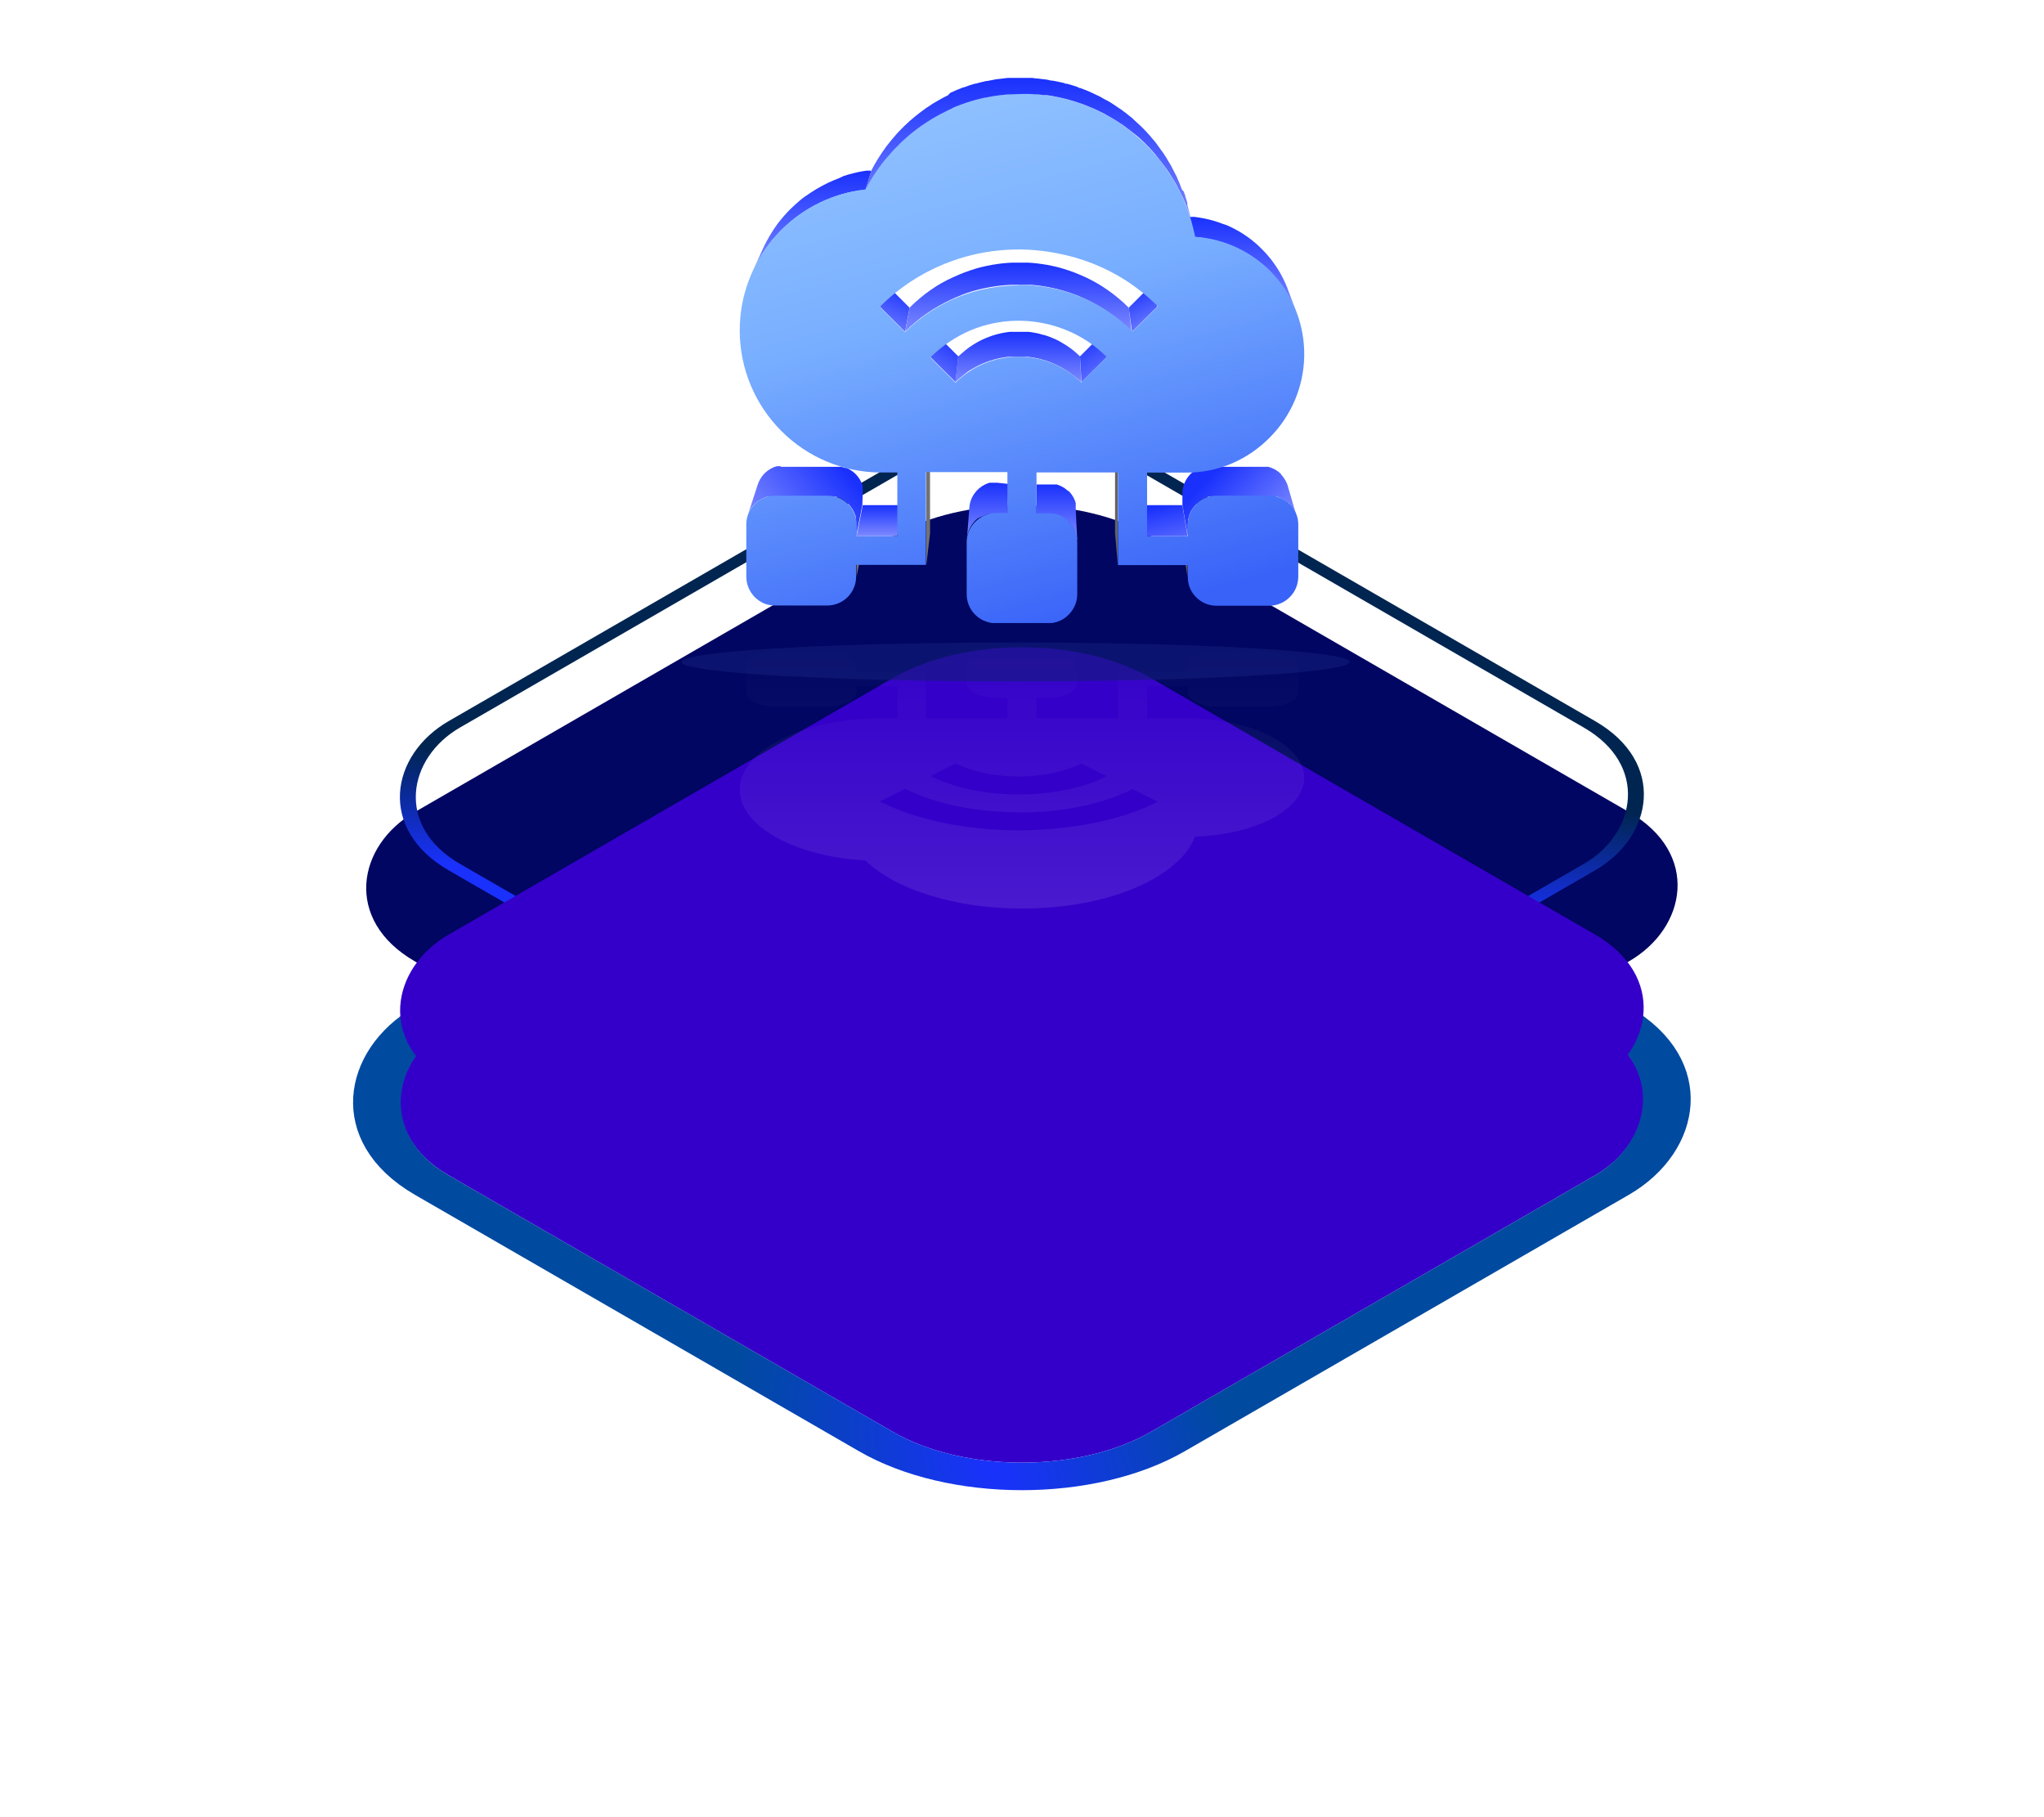
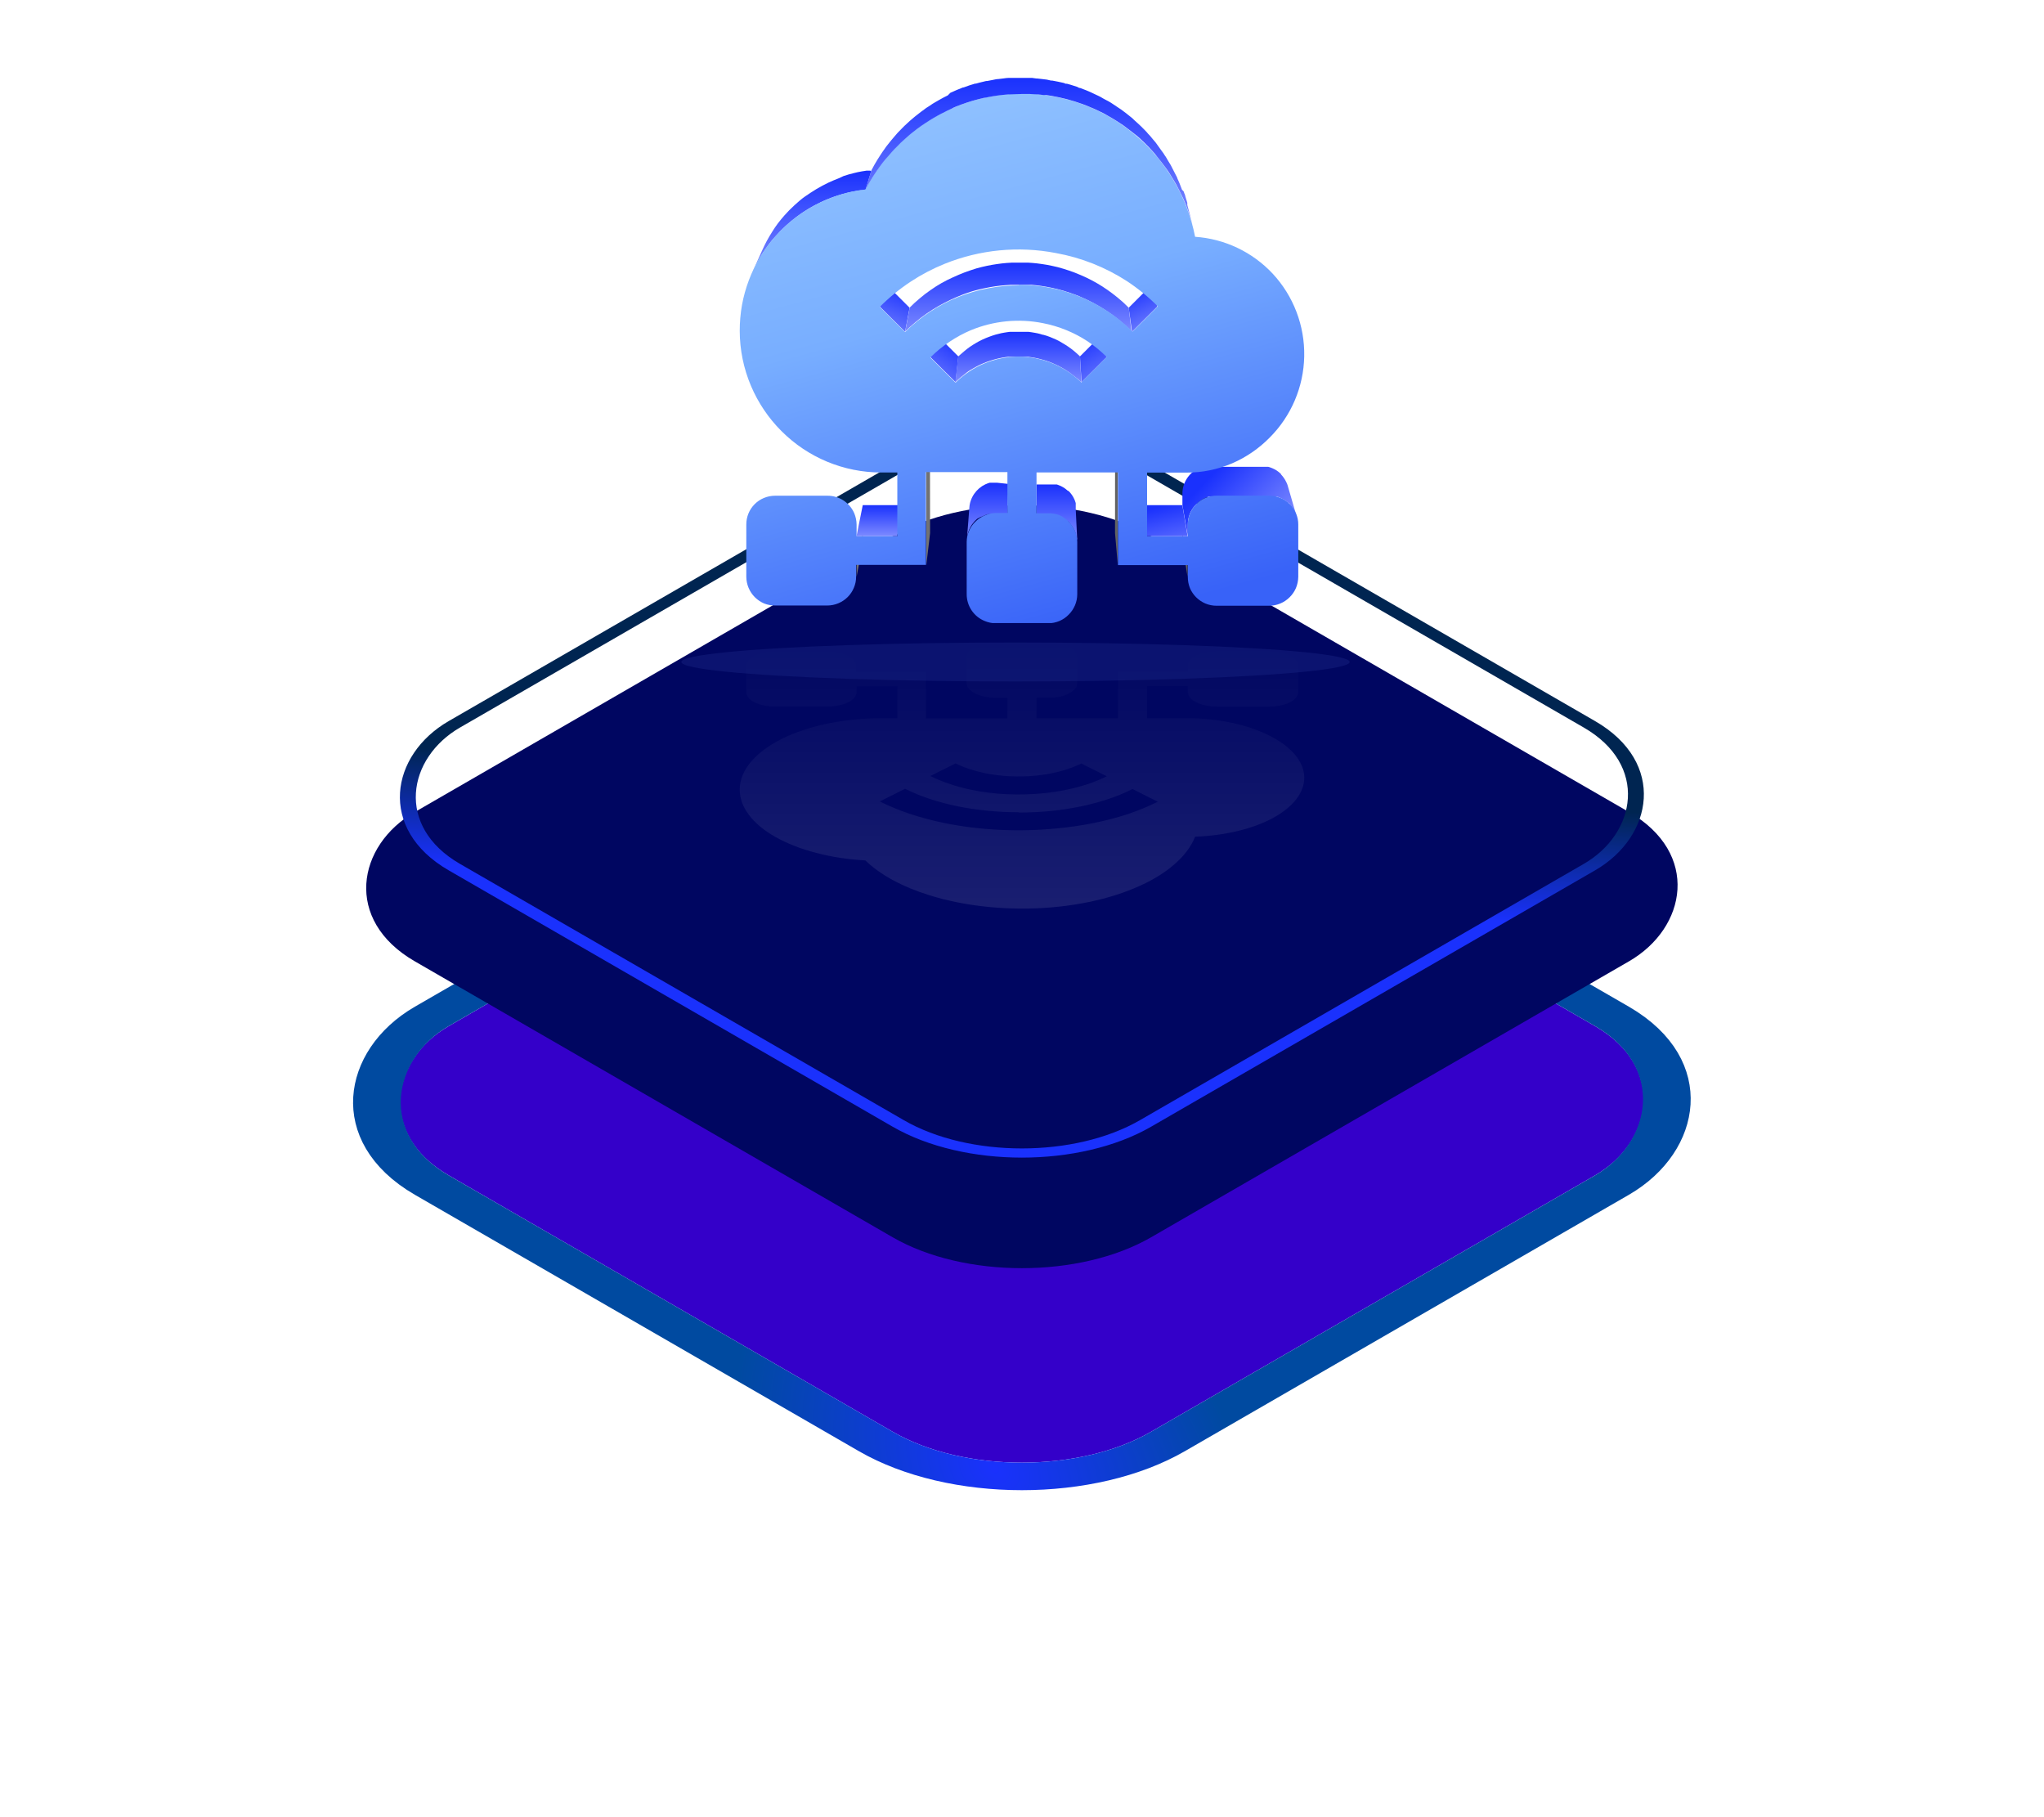
<svg xmlns="http://www.w3.org/2000/svg" width="315" height="280" viewBox="0 0 315 280" fill="none">
  <g filter="url(#filter0_d)">
    <rect width="125" height="125" rx="23" transform="matrix(0.866 0.5 -0.866 0.5 157.483 77.107)" fill="#3400C9" />
    <rect y="-3" width="131" height="131" rx="26" transform="matrix(0.866 0.5 -0.866 0.5 154.885 75.607)" stroke="url(#paint0_diamond)" stroke-width="6" />
  </g>
  <rect width="131.036" height="131.036" rx="23" transform="matrix(0.866 0.5 -0.866 0.5 157.483 71.107)" fill="#000661" />
  <rect y="1" width="123" height="123" rx="22" transform="matrix(0.866 0.5 -0.866 0.5 158.349 60.607)" stroke="url(#paint1_linear)" stroke-width="2" />
  <g filter="url(#filter1_d)">
-     <rect width="125" height="125" rx="23" transform="matrix(0.866 0.5 -0.866 0.5 157.483 43)" fill="#3400C9" />
-   </g>
+     </g>
  <path d="M195.613 108.877C196.211 108.877 196.802 108.817 197.353 108.701C198.427 108.477 199.282 108.048 199.73 107.507C199.966 107.232 200.085 106.935 200.08 106.635V102.598C200.072 102.299 199.95 102.002 199.721 101.726C199.491 101.46 199.163 101.219 198.752 101.016C197.912 100.594 196.774 100.356 195.587 100.356H187.515C186.908 100.355 186.308 100.415 185.748 100.532C185.22 100.648 184.74 100.812 184.331 101.016C183.927 101.22 183.605 101.461 183.38 101.726C183.159 102.003 183.05 102.3 183.058 102.598V103.502H172.295V110.676H159.739V107.512H161.533C162.146 107.523 162.756 107.471 163.327 107.358C163.842 107.237 164.307 107.068 164.699 106.861C165.114 106.657 165.444 106.413 165.671 106.143C165.897 105.874 166.015 105.585 166.017 105.292V101.256C166.018 100.957 165.899 100.662 165.668 100.388C165.44 100.121 165.115 99.879 164.708 99.674C164.3 99.461 163.812 99.292 163.273 99.176C162.722 99.06 162.131 99 161.533 99H153.461C152.873 99.001 152.291 99.061 151.748 99.176C150.926 99.344 150.221 99.632 149.727 100.004C149.233 100.375 148.972 100.813 148.977 101.26V105.292C148.982 105.585 149.103 105.875 149.332 106.144C149.562 106.414 149.895 106.657 150.314 106.861C150.724 107.066 151.208 107.23 151.739 107.345C152.283 107.465 152.868 107.529 153.461 107.534H155.255V110.699H142.699V103.52H131.937V102.616C131.942 102.316 131.823 102.019 131.587 101.744C131.366 101.477 131.043 101.234 130.637 101.03C129.797 100.61 128.662 100.374 127.48 100.374H119.408C118.843 100.375 118.284 100.428 117.758 100.532C117.227 100.647 116.743 100.811 116.332 101.016C115.495 101.437 115.021 102.007 115.013 102.603V106.635C115.008 106.928 115.118 107.219 115.338 107.491C115.559 107.763 115.884 108.01 116.296 108.217C116.701 108.422 117.183 108.585 117.713 108.696C118.264 108.813 118.855 108.873 119.453 108.873H127.525C128.4 108.874 129.257 108.746 129.99 108.506C130.723 108.265 131.3 107.921 131.65 107.516C131.88 107.238 132.002 106.941 132.009 106.639V105.735H138.287V110.672H135.785C130.022 110.673 124.496 111.827 120.421 113.881C118.431 114.881 116.842 116.064 115.74 117.366C114.596 118.717 114.004 120.17 114 121.638C113.999 122.311 114.116 122.983 114.35 123.645C114.833 124.958 115.78 126.217 117.148 127.361C118.537 128.509 120.33 129.52 122.439 130.344C123.482 130.754 124.599 131.112 125.776 131.416C126.95 131.725 128.178 131.979 129.444 132.175C130.722 132.371 132.035 132.505 133.363 132.577C135.632 134.782 139.04 136.636 143.228 137.943C148.895 139.714 155.655 140.373 162.224 139.797C163.75 139.662 165.25 139.461 166.708 139.195C168.173 138.932 169.59 138.603 170.941 138.214C172.308 137.822 173.601 137.368 174.807 136.858C176.022 136.358 177.145 135.802 178.161 135.199C179.166 134.604 180.066 133.966 180.851 133.292C181.65 132.617 182.331 131.91 182.887 131.176C183.447 130.443 183.879 129.687 184.179 128.916C188.739 128.759 193.014 127.739 196.143 126.059C199.346 124.325 201.087 122.032 200.997 119.663C200.906 117.294 198.992 115.036 195.658 113.366C194.009 112.524 192.054 111.851 189.901 111.381C187.668 110.904 185.267 110.659 182.842 110.663H176.78V105.726H183.058V106.63C183.054 107.07 183.307 107.5 183.786 107.868C184.264 108.235 184.947 108.523 185.748 108.696C186.315 108.818 186.926 108.88 187.542 108.877H195.613ZM157.049 125.196C160.293 125.203 163.508 124.888 166.509 124.267C169.511 123.647 172.239 122.733 174.537 121.579L178.43 123.532C176.984 124.258 175.398 124.91 173.694 125.476C170.365 126.56 166.644 127.3 162.744 127.655C156.982 128.216 151.022 127.927 145.578 126.823C143.74 126.449 141.979 125.984 140.323 125.435C138.619 124.869 137.033 124.218 135.587 123.491L139.48 121.539C141.814 122.71 144.593 123.633 147.65 124.251C150.615 124.846 153.777 125.152 156.968 125.155L157.049 125.196ZM166.681 117.66L170.564 119.608C169.669 120.057 168.69 120.462 167.641 120.815C165.544 121.509 163.198 121.99 160.735 122.23C157.002 122.605 153.133 122.415 149.614 121.683C148.455 121.437 147.346 121.135 146.305 120.779C145.252 120.425 144.27 120.021 143.372 119.572L147.255 117.624C147.898 117.944 148.601 118.231 149.354 118.483C150.098 118.732 150.888 118.944 151.713 119.116C154.222 119.638 156.981 119.775 159.644 119.51C162.307 119.244 164.755 118.588 166.681 117.624" fill="url(#paint2_linear)" fill-opacity="0.1" />
  <g filter="url(#filter2_f)">
    <ellipse cx="156.5" cy="102" rx="51.5" ry="3" fill="#131D7A" fill-opacity="0.6" />
  </g>
  <g clip-path="url(#clip0)">
    <path d="M132.008 87.083L132.968 82.143V83.861L132.008 88.864V87.083Z" fill="#737373" />
    <path d="M183.01 88.873L182.212 83.87V82.143L183.01 87.083V88.873Z" fill="#626262" />
    <path d="M131.999 82.619L132.959 77.832H139.003L138.268 82.619H131.999Z" fill="url(#paint3_linear)" />
    <path d="M176.75 82.619L176.167 77.832H182.212L183.019 82.619H176.75Z" fill="url(#paint4_linear)" />
    <path d="M153.693 74.386H153.352H153.218H153.083H152.931H152.787H152.644H152.509L152.339 74.44L152.177 74.494L152.016 74.566L151.855 74.629C151.171 74.951 150.583 75.447 150.151 76.068C149.932 76.376 149.757 76.712 149.63 77.067C149.494 77.428 149.413 77.807 149.388 78.192L149.021 82.997C149.049 82.597 149.133 82.204 149.272 81.827C149.406 81.46 149.586 81.113 149.81 80.793C150.034 80.476 150.296 80.189 150.59 79.938C150.897 79.75 151.225 79.599 151.568 79.488L151.738 79.407L151.908 79.344L152.079 79.281L152.249 79.227H152.393H152.545H152.689H152.841H152.985H155.253L155.406 74.566L153.693 74.386Z" fill="url(#paint5_linear)" />
    <path d="M165.782 78.498V78.39C165.778 78.357 165.778 78.324 165.782 78.291C165.778 78.258 165.778 78.225 165.782 78.192C165.782 78.192 165.782 78.12 165.782 78.093C165.782 78.066 165.782 77.994 165.782 77.949V77.805C165.779 77.757 165.779 77.709 165.782 77.661C165.782 77.661 165.782 77.571 165.782 77.517L165.728 77.355L165.674 77.193L165.612 77.031L165.54 76.869L165.379 76.554L165.19 76.257L164.975 75.978L164.742 75.709H164.688L164.643 75.654L164.589 75.601H164.536C164.447 75.518 164.354 75.44 164.257 75.367L163.971 75.16L163.657 74.98C163.553 74.922 163.445 74.871 163.334 74.827L163.172 74.764L163.011 74.701L162.85 74.647H162.679H162.545H162.401H162.258H162.114H159.738V79.308H161.908H162.033H162.177H162.329H162.473H162.616L162.796 79.362C162.855 79.372 162.912 79.39 162.966 79.416L163.136 79.47L163.298 79.542C163.413 79.587 163.524 79.641 163.63 79.704C163.743 79.756 163.851 79.819 163.953 79.893C164.058 79.957 164.159 80.026 164.257 80.1C164.354 80.176 164.447 80.257 164.536 80.343H164.598L164.652 80.397L164.706 80.451L164.76 80.505L165.002 80.784L165.217 81.072C165.289 81.171 165.352 81.278 165.414 81.377C165.477 81.477 165.531 81.594 165.585 81.71C165.605 81.766 165.629 81.82 165.657 81.872L165.719 82.034C165.719 82.097 165.719 82.151 165.782 82.205C165.785 82.262 165.785 82.319 165.782 82.376C165.782 82.43 165.782 82.475 165.827 82.52V82.673C165.831 82.721 165.831 82.769 165.827 82.817C165.827 82.871 165.827 82.916 165.827 82.97C165.827 83.024 165.827 83.033 165.827 83.069C165.827 83.105 166.015 83.087 166.015 83.087C166.015 83.087 166.015 83.159 166.015 83.195C166.011 83.228 166.011 83.261 166.015 83.294L165.782 78.498Z" fill="url(#paint6_linear)" />
-     <path d="M132.95 76.105V75.889C132.95 75.835 132.95 75.79 132.95 75.745C132.95 75.7 132.95 75.655 132.95 75.61C132.95 75.565 132.95 75.52 132.95 75.475V75.331V75.187C132.95 75.187 132.95 75.097 132.95 75.052C132.955 75.004 132.955 74.956 132.95 74.908L132.896 74.746L132.842 74.575L132.779 74.413C132.779 74.413 132.734 74.314 132.708 74.26L132.546 73.945C132.483 73.846 132.421 73.738 132.358 73.648L132.143 73.36C132.07 73.269 131.992 73.182 131.909 73.099L131.856 73.045L131.802 73L131.757 72.946L131.703 72.892L131.425 72.667C131.33 72.593 131.231 72.524 131.129 72.46C131.031 72.395 130.929 72.335 130.824 72.28L130.501 72.118L130.143 72.082L129.981 72.028L129.811 71.974L129.64 71.929H129.506H129.362H129.219H129.075H120.367L120.278 71.839H120.125H119.982H119.838H119.704C119.645 71.852 119.588 71.87 119.533 71.893L119.363 71.947L119.202 72.01L119.049 72.082C118.784 72.207 118.532 72.358 118.296 72.532C118.065 72.706 117.851 72.901 117.659 73.117C117.469 73.339 117.298 73.577 117.148 73.828C117.003 74.083 116.883 74.351 116.789 74.629L115.256 79.308C115.344 79.06 115.452 78.819 115.578 78.588C115.731 78.329 115.908 78.085 116.108 77.859C116.307 77.635 116.529 77.433 116.771 77.256C117.026 77.072 117.3 76.915 117.587 76.788L117.758 76.716L117.919 76.644L118.089 76.591L118.269 76.537H118.412H118.556H118.708H118.861H119.004H119.139H127.937H128.062H128.206H128.358H128.501H128.654H128.824L128.995 76.591L129.165 76.653L129.327 76.716L129.667 76.879L129.99 77.067C130.092 77.134 130.191 77.206 130.286 77.283L130.573 77.517L130.627 77.571L130.681 77.625L130.735 77.679L130.788 77.733C130.878 77.814 130.959 77.905 131.031 78.003C131.11 78.095 131.185 78.191 131.255 78.291L131.452 78.606L131.622 78.93C131.643 78.986 131.667 79.04 131.694 79.092C131.694 79.146 131.739 79.2 131.757 79.263C131.775 79.326 131.802 79.371 131.82 79.434L131.874 79.605C131.874 79.605 131.874 79.695 131.874 79.749C131.874 79.803 131.874 79.848 131.874 79.893V80.037V80.19C131.887 80.258 131.908 80.325 131.936 80.388C131.936 80.433 131.936 80.478 131.936 80.523C131.936 80.568 131.936 80.622 131.936 80.667C131.932 80.715 131.932 80.763 131.936 80.811V82.61L132.896 77.823L132.95 76.105Z" fill="url(#paint7_linear)" />
    <path d="M198.462 74.881C198.452 74.828 198.437 74.777 198.417 74.728L198.363 74.575L198.301 74.431C198.301 74.431 198.256 74.341 198.229 74.287C198.182 74.178 198.128 74.073 198.067 73.972C198.011 73.869 197.948 73.77 197.879 73.675C197.815 73.578 197.747 73.485 197.673 73.396C197.6 73.302 197.522 73.212 197.44 73.126L197.404 73.081V73.027L197.35 72.973L197.296 72.928L197.018 72.694L196.731 72.487L196.417 72.307L196.094 72.154L195.933 72.091L195.772 72.028L195.61 71.974L195.44 71.929H195.296H195.153H195.009H194.866H194.749H186.203H186.059H185.925H185.781H185.638H185.494H185.351L185.189 71.983L185.019 72.037L184.857 72.1L184.705 72.172C184.339 72.344 183.998 72.565 183.691 72.829C183.086 73.366 182.639 74.061 182.4 74.836C182.281 75.236 182.221 75.651 182.221 76.069V77.796L183.055 82.619V80.82C183.052 80.384 183.116 79.95 183.243 79.533C183.36 79.13 183.539 78.747 183.772 78.399C183.997 78.062 184.269 77.759 184.579 77.499C184.882 77.216 185.223 76.977 185.593 76.788L185.763 76.716L185.925 76.653L186.095 76.59L186.274 76.536H186.418H186.561H186.714H186.866H187.001H196.068H196.22H196.363H196.516H196.659H196.839L197.009 76.59L197.18 76.653L197.341 76.725C197.458 76.772 197.572 76.826 197.682 76.887C197.791 76.942 197.896 77.005 197.996 77.076C198.101 77.14 198.203 77.209 198.301 77.283L198.588 77.526H198.641L198.695 77.58L198.749 77.634V77.688C198.835 77.774 198.915 77.864 198.991 77.958L199.215 78.255C199.283 78.354 199.346 78.456 199.404 78.561C199.466 78.669 199.52 78.777 199.574 78.885L199.646 79.038L199.7 79.191L199.753 79.344L199.807 79.497L198.462 74.881Z" fill="url(#paint8_linear)" />
    <path d="M142.734 72.793L143.317 68.339L143.335 82.142L142.752 87.082L142.734 72.793Z" fill="#727272" />
    <path d="M172.266 87.082L171.836 82.142L171.845 68.339L172.284 72.793L172.266 87.082Z" fill="#626262" />
    <path d="M143.371 55.012L143.936 51.17L147.684 54.913L147.263 58.891L143.371 55.012Z" fill="url(#paint9_linear)" />
    <path d="M166.437 54.913L166.302 54.778C166.259 54.732 166.211 54.69 166.159 54.652L166.015 54.517L165.872 54.391C165.603 54.148 165.325 53.923 165.047 53.717C164.769 53.51 164.473 53.303 164.15 53.105C163.827 52.907 163.549 52.745 163.253 52.574C162.957 52.403 162.616 52.259 162.293 52.124L161.8 51.917L161.298 51.737L160.805 51.593C160.634 51.593 160.464 51.494 160.294 51.458L159.854 51.35L159.415 51.269L158.975 51.197L158.527 51.134H158.159H157.8H157.433H156.437H156.016H155.603L155.191 51.188L154.742 51.26L154.303 51.341L153.872 51.449L153.442 51.557L152.922 51.719L152.42 51.899L151.917 52.097L151.424 52.313C151.08 52.472 150.745 52.649 150.42 52.844C150.088 53.033 149.765 53.24 149.451 53.456C149.14 53.674 148.841 53.908 148.554 54.157C148.258 54.4 147.971 54.661 147.657 54.931L147.218 58.909C147.505 58.627 147.804 58.357 148.115 58.099C148.42 57.847 148.734 57.604 149.012 57.379C149.29 57.154 149.675 56.938 150.016 56.74C150.357 56.542 150.707 56.362 151.056 56.191L151.568 55.966L152.088 55.759L152.608 55.579L153.146 55.417L153.585 55.3C153.738 55.255 153.89 55.228 154.043 55.192L154.5 55.102L154.958 55.03L155.379 54.976H155.81C155.956 54.967 156.103 54.967 156.249 54.976H156.679H157.271H157.657H158.034H158.41L158.877 55.039L159.334 55.111L159.791 55.201L160.24 55.309L160.778 55.453L161.307 55.615L161.827 55.804L162.338 56.02C162.67 56.164 163.002 56.317 163.325 56.488C163.648 56.659 163.962 56.839 164.266 57.037C164.571 57.235 164.876 57.442 165.163 57.667C165.45 57.892 165.737 58.117 166.06 58.36L166.213 58.495L166.356 58.63C166.356 58.675 166.455 58.72 166.5 58.774L166.643 58.909L166.437 54.913Z" fill="url(#paint10_linear)" />
    <path d="M166.679 58.891L166.437 54.913L170.185 51.17L170.562 55.012L166.679 58.891Z" fill="url(#paint11_linear)" />
    <path d="M135.586 47.238L136.42 43.665L140.178 47.418L139.479 51.125L135.586 47.238Z" fill="url(#paint12_linear)" />
    <path d="M174.454 51.125L173.943 47.418L177.701 43.665L178.346 47.238L174.454 51.125Z" fill="url(#paint13_linear)" />
    <path d="M173.952 47.418L173.692 47.166L173.441 46.923L173.19 46.68L172.93 46.446C172.445 46.014 171.943 45.609 171.432 45.222C170.921 44.835 170.401 44.475 169.872 44.133C169.342 43.791 168.795 43.485 168.239 43.188C167.683 42.892 167.127 42.631 166.553 42.388L165.657 42.019C165.352 41.911 165.056 41.794 164.76 41.695L163.863 41.407L162.966 41.155L162.177 40.975C161.908 40.912 161.648 40.858 161.379 40.813L160.581 40.687C160.312 40.645 160.042 40.609 159.773 40.579L159.11 40.516L158.446 40.471C158.222 40.471 158.007 40.471 157.782 40.471H156.688C156.437 40.471 156.186 40.471 155.935 40.471L155.173 40.516L154.419 40.588L153.666 40.687L152.859 40.813L152.07 40.966L151.281 41.146L150.491 41.353L149.595 41.641L148.698 41.956L147.801 42.316C147.505 42.442 147.209 42.568 146.904 42.712C146.292 42.981 145.693 43.282 145.111 43.611C144.528 43.944 143.945 44.313 143.389 44.709C142.82 45.1 142.272 45.521 141.747 45.969C141.207 46.416 140.689 46.891 140.196 47.391L139.496 51.098C140.017 50.576 140.546 50.09 141.102 49.622C141.658 49.154 142.223 48.722 142.806 48.318C143.389 47.913 143.981 47.535 144.599 47.184C145.218 46.833 145.828 46.509 146.456 46.212L147.353 45.807C147.666 45.672 147.971 45.555 148.249 45.438C148.527 45.321 148.877 45.204 149.146 45.105C149.415 45.006 149.783 44.907 150.097 44.808L150.913 44.592L151.729 44.412C152.007 44.349 152.276 44.295 152.554 44.25L153.379 44.115L154.159 44.016L154.949 43.944L155.729 43.89H156.518H157.594H158.285H158.975L159.657 43.953L160.491 44.061L161.316 44.196L162.141 44.358L162.966 44.547L163.917 44.808L164.867 45.114C165.181 45.213 165.495 45.33 165.809 45.447C166.123 45.564 166.428 45.69 166.706 45.825C167.298 46.077 167.872 46.356 168.446 46.662C169.02 46.968 169.585 47.292 170.132 47.643C170.679 47.994 171.226 48.362 171.755 48.758C172.284 49.154 172.804 49.586 173.306 50.027L173.575 50.27L173.844 50.522L174.105 50.774L174.365 51.035L173.952 47.418Z" fill="url(#paint14_linear)" />
-     <path d="M198.408 44.439C198.408 44.349 198.345 44.259 198.31 44.169C198.276 44.08 198.237 43.993 198.193 43.908L198.085 43.638C198.041 43.557 198.005 43.468 197.96 43.377C197.771 42.964 197.556 42.55 197.332 42.145C197.108 41.74 196.866 41.362 196.606 40.975C196.346 40.588 196.085 40.228 195.798 39.868C195.511 39.508 195.216 39.166 194.902 38.833L194.633 38.554L194.364 38.284L194.086 38.014L193.817 37.754C193.467 37.438 193.108 37.142 192.74 36.854C192.373 36.566 191.978 36.305 191.583 36.044C191.189 35.783 190.785 35.558 190.364 35.333C189.942 35.108 189.521 34.901 189.09 34.712L188.436 34.496C188.22 34.406 187.996 34.334 187.772 34.253L187.099 34.037L186.409 33.848L185.835 33.713L185.243 33.596L184.651 33.497L184.059 33.416H183.871H183.691H183.512H183.333L184.176 36.62H184.364H184.552H184.741H184.929C185.135 36.62 185.342 36.665 185.548 36.701L186.158 36.8L186.759 36.917L187.35 37.061C187.593 37.115 187.826 37.187 188.068 37.25L188.767 37.474L189.449 37.727C189.673 37.807 189.906 37.907 190.122 37.996C190.579 38.194 191.018 38.41 191.449 38.635C191.879 38.86 192.346 39.112 192.713 39.382C193.081 39.652 193.521 39.922 193.906 40.219C194.292 40.516 194.66 40.822 195.027 41.119L195.314 41.389L195.61 41.695L195.888 41.974L196.166 42.262C196.489 42.613 196.794 42.964 197.063 43.342C197.332 43.719 197.637 44.088 197.906 44.484C198.175 44.88 198.417 45.285 198.65 45.699C198.89 46.111 199.108 46.534 199.305 46.968C199.305 47.058 199.395 47.148 199.431 47.238L199.547 47.517C199.547 47.607 199.628 47.697 199.664 47.787L199.771 48.066L198.408 44.439Z" fill="url(#paint15_linear)" />
    <path d="M134.098 26.29H133.918H133.739H133.56L132.86 26.398L132.169 26.532L131.488 26.695L130.806 26.874L129.999 27.126L129.246 27.477L128.457 27.792L127.685 28.134C127.058 28.431 126.43 28.764 125.829 29.124C125.228 29.484 124.645 29.88 124.035 30.294C123.426 30.708 122.932 31.194 122.412 31.644C121.886 32.123 121.386 32.631 120.914 33.164C120.556 33.569 120.206 33.992 119.883 34.415C119.56 34.838 119.246 35.315 118.986 35.738C118.726 36.161 118.421 36.638 118.17 37.124C117.919 37.609 117.677 38.077 117.462 38.563L115.937 41.956C116.17 41.452 116.412 40.957 116.681 40.471C116.951 39.985 117.229 39.499 117.524 39.031C117.82 38.563 118.152 38.131 118.484 37.663C118.816 37.196 119.184 36.764 119.56 36.368C120.045 35.814 120.56 35.289 121.103 34.793C121.64 34.299 122.203 33.833 122.789 33.398C123.364 32.961 123.963 32.556 124.582 32.184C125.203 31.806 125.844 31.464 126.502 31.158L127.3 30.798C127.569 30.681 127.838 30.582 128.116 30.474L128.941 30.186L129.775 29.925L130.483 29.736L131.192 29.574C131.434 29.529 131.667 29.475 131.909 29.439L132.636 29.322H132.815H133.004H133.183H133.371L134.268 26.37L134.098 26.29Z" fill="url(#paint16_linear)" />
    <path d="M195.61 76.374C196.208 76.374 196.799 76.493 197.35 76.725C198.424 77.171 199.279 78.025 199.727 79.101C199.962 79.649 200.082 80.241 200.076 80.838V88.873C200.068 89.47 199.946 90.059 199.718 90.61C199.488 91.139 199.159 91.618 198.749 92.023C197.909 92.864 196.77 93.336 195.583 93.336H187.512C186.906 93.339 186.305 93.22 185.745 92.986C185.218 92.755 184.737 92.429 184.328 92.023C183.925 91.617 183.602 91.137 183.378 90.61C183.157 90.058 183.047 89.468 183.055 88.873V87.074H172.293V72.793H159.738V79.092H161.531C162.144 79.07 162.754 79.174 163.325 79.398C163.84 79.639 164.305 79.975 164.697 80.388C165.112 80.794 165.442 81.28 165.669 81.816C165.895 82.352 166.013 82.928 166.015 83.51V91.546C166.016 92.139 165.897 92.727 165.665 93.273C165.438 93.804 165.113 94.287 164.706 94.695C164.298 95.118 163.81 95.454 163.271 95.685C162.72 95.917 162.129 96.036 161.531 96.036H153.46C152.871 96.033 152.289 95.914 151.747 95.685C150.924 95.352 150.22 94.778 149.726 94.038C149.232 93.299 148.97 92.427 148.976 91.537V83.51C148.981 82.927 149.101 82.35 149.331 81.814C149.56 81.278 149.894 80.793 150.312 80.388C150.723 79.98 151.206 79.653 151.738 79.425C152.281 79.186 152.867 79.057 153.46 79.047H155.253V72.748H142.698V87.038H131.936V88.837C131.942 89.434 131.822 90.026 131.587 90.574C131.366 91.106 131.043 91.589 130.636 91.996C129.796 92.831 128.662 93.3 127.479 93.3H119.408C118.843 93.299 118.283 93.193 117.758 92.986C117.226 92.757 116.743 92.43 116.332 92.023C115.495 91.185 115.021 90.05 115.013 88.864V80.838C115.008 80.254 115.118 79.674 115.338 79.133C115.558 78.593 115.884 78.101 116.296 77.688C116.701 77.28 117.183 76.956 117.713 76.734C118.264 76.502 118.855 76.383 119.453 76.383H127.524C128.399 76.38 129.256 76.634 129.989 77.114C130.722 77.594 131.299 78.278 131.649 79.083C131.879 79.636 132.001 80.229 132.008 80.829V82.628H138.286V72.802H135.784C130.021 72.8 124.496 70.502 120.421 66.413C118.431 64.424 116.842 62.068 115.74 59.475C114.596 56.787 114.004 53.895 114 50.972C113.999 49.633 114.116 48.295 114.35 46.977C114.833 44.363 115.78 41.857 117.148 39.58C118.537 37.294 120.33 35.282 122.439 33.641C123.482 32.827 124.599 32.112 125.775 31.509C126.949 30.893 128.177 30.387 129.443 29.997C130.722 29.608 132.034 29.339 133.362 29.196C135.631 24.808 139.039 21.118 143.227 18.515C148.894 14.99 155.654 13.677 162.222 14.825C163.748 15.094 165.248 15.494 166.706 16.022C168.171 16.547 169.588 17.201 170.939 17.975C172.305 18.757 173.599 19.66 174.804 20.674C176.02 21.671 177.142 22.776 178.158 23.977C179.163 25.162 180.063 26.433 180.849 27.774C181.647 29.116 182.328 30.525 182.884 31.985C183.445 33.444 183.877 34.95 184.176 36.485C188.736 36.796 193.01 38.828 196.139 42.172C199.343 45.623 201.084 50.188 200.993 54.904C200.903 59.619 198.988 64.114 195.655 67.439C194.006 69.114 192.051 70.455 189.897 71.389C187.665 72.34 185.264 72.827 182.84 72.82H176.777V82.646H183.055V80.847C183.051 79.972 183.304 79.115 183.783 78.384C184.261 77.653 184.944 77.079 185.745 76.734C186.312 76.492 186.923 76.37 187.539 76.374H195.61ZM157.047 43.89C160.291 43.875 163.506 44.503 166.507 45.738C169.508 46.974 172.237 48.792 174.535 51.089L178.427 47.202C176.982 45.756 175.395 44.46 173.692 43.332C170.363 41.175 166.642 39.701 162.742 38.995C156.981 37.878 151.021 38.453 145.577 40.651C143.738 41.395 141.978 42.32 140.322 43.413C138.618 44.541 137.032 45.837 135.586 47.283L139.479 51.17C141.813 48.838 144.591 47.002 147.648 45.771C150.614 44.587 153.775 43.977 156.966 43.971L157.047 43.89ZM166.679 58.891L170.562 55.012C169.667 54.119 168.688 53.314 167.638 52.61C165.542 51.228 163.196 50.272 160.733 49.793C157 49.047 153.131 49.426 149.613 50.882C148.453 51.371 147.345 51.974 146.303 52.682C145.251 53.386 144.269 54.191 143.371 55.084L147.254 58.963C147.897 58.326 148.6 57.754 149.352 57.253C150.096 56.758 150.886 56.336 151.711 55.993C154.22 54.953 156.979 54.68 159.642 55.209C162.305 55.737 164.753 57.043 166.679 58.963" fill="url(#paint17_linear)" />
    <path d="M159.818 14.546H159.953L160.85 14.646H161.199L161.998 14.762L162.24 14.807C162.957 14.934 163.675 15.095 164.383 15.275L164.607 15.338C165.28 15.518 165.935 15.725 166.589 15.959L166.831 16.04C167.423 16.265 168.015 16.508 168.625 16.769L169.316 17.093C169.737 17.3 170.212 17.516 170.58 17.75L171.262 18.137C171.692 18.389 172.114 18.65 172.526 18.929L173.1 19.307C173.692 19.73 174.275 20.206 174.831 20.63C175.387 21.052 175.907 21.529 176.409 22.033C176.822 22.429 177.216 22.852 177.593 23.266C177.97 23.68 178.095 23.833 178.337 24.166C178.58 24.499 178.768 24.688 178.974 24.958C179.18 25.228 179.423 25.561 179.647 25.858C179.871 26.154 180.041 26.415 180.221 26.694C180.4 26.973 180.624 27.333 180.813 27.657C181.001 27.981 181.162 28.233 181.333 28.557C181.503 28.881 181.674 29.232 181.844 29.565C182.014 29.898 182.185 30.249 182.346 30.591C182.38 30.68 182.419 30.767 182.463 30.852C182.705 31.419 182.929 31.994 183.135 32.57C183.135 32.66 183.198 32.75 183.225 32.84C183.44 33.461 183.638 34.082 183.808 34.721L182.974 31.581V31.491V31.41V31.328V31.239C182.875 30.897 182.768 30.555 182.66 30.222C182.66 30.06 182.553 29.907 182.499 29.754L182.418 29.502L182.158 29.232C182.041 28.899 181.907 28.566 181.772 28.233L181.611 27.864L181.557 27.729L181.494 27.612L181.378 27.297L181.046 26.658C180.884 26.325 180.723 26.002 180.544 25.678L180.418 25.435C180.302 25.228 180.167 25.039 180.05 24.832C179.934 24.625 179.799 24.391 179.665 24.175L179.476 23.905C179.423 23.824 179.378 23.734 179.315 23.644C179.252 23.554 179.046 23.284 178.92 23.104C178.795 22.924 178.499 22.51 178.275 22.204L178.077 21.934C177.943 21.763 177.79 21.61 177.656 21.439C177.521 21.268 177.36 21.07 177.208 20.899C177.055 20.728 177.028 20.71 176.938 20.62L176.705 20.341C176.562 20.189 176.418 20.036 176.266 19.892L175.826 19.451L175.423 19.073L174.957 18.65L174.795 18.506L174.589 18.299L174.427 18.155L174.257 18.02C173.773 17.624 173.279 17.237 172.777 16.877L172.589 16.751L172.033 16.382L171.226 15.842L170.813 15.599L170.499 15.437L170.123 15.239L169.603 14.934C169.387 14.816 169.154 14.717 168.93 14.61L168.266 14.295L167.934 14.142C167.612 13.998 167.289 13.872 166.957 13.746L166.553 13.593L166.437 13.548H166.32L166.015 13.386C165.674 13.269 165.343 13.161 165.002 13.062L164.419 12.9H164.222L163.944 12.783L163.047 12.585L162.15 12.414H162.051H161.962L161.343 12.27L160.446 12.162L159.881 12.099H159.738L159.029 12H158.303H157.164H156.33H155.774H155.496C155.218 12 154.94 12.045 154.671 12.081L153.854 12.18C153.567 12.18 153.289 12.261 153.002 12.315L152.106 12.486H152.052H151.962L151.254 12.657C150.967 12.72 150.689 12.801 150.411 12.882H150.312H150.258L150.133 12.927L149.397 13.152L148.671 13.413L148.491 13.476H148.402L147.424 13.872L147.039 14.043L146.761 14.169L146.465 14.295L146.061 14.7C145.649 14.898 145.254 15.104 144.859 15.329L144.232 15.689C144.07 15.788 143.909 15.869 143.756 15.968C143.604 16.067 143.326 16.256 143.111 16.4C142.895 16.544 142.851 16.562 142.725 16.643L142.537 16.787C142.115 17.084 141.703 17.399 141.29 17.732L140.958 17.993C140.447 18.407 139.954 18.848 139.479 19.307L139.398 19.379L139.111 19.667C138.851 19.937 138.582 20.198 138.331 20.468L138.097 20.737L137.64 21.268C137.353 21.601 137.084 21.943 136.815 22.285L136.564 22.6L136.376 22.87C136.106 23.239 135.855 23.617 135.604 24.004C135.488 24.184 135.371 24.355 135.263 24.535C134.914 25.102 134.582 25.678 134.277 26.271L133.38 29.223C133.694 28.611 134.035 28.017 134.403 27.423C134.51 27.243 134.636 27.063 134.752 26.874C135.012 26.478 135.281 26.082 135.559 25.705C135.703 25.498 135.855 25.3 136.008 25.102C136.286 24.742 136.573 24.391 136.905 24.04C137.057 23.86 137.21 23.671 137.371 23.491C137.712 23.113 138.062 22.744 138.429 22.393C138.555 22.267 138.671 22.132 138.806 22.006C139.299 21.529 139.81 21.106 140.339 20.639L140.68 20.369C141.102 20.036 141.532 19.703 141.972 19.397L142.564 19.001C142.949 18.74 143.335 18.497 143.729 18.263C143.945 18.128 144.16 18.002 144.384 17.885C144.788 17.651 145.2 17.444 145.622 17.237C145.864 17.111 146.106 16.985 146.357 16.877L146.644 16.742C147.083 16.499 147.586 16.319 148.079 16.13L148.267 16.067C148.761 15.878 149.272 15.716 149.783 15.563L149.962 15.509C150.527 15.347 151.101 15.203 151.675 15.069H151.765C152.366 14.943 152.985 14.825 153.559 14.745C154.177 14.655 154.796 14.591 155.415 14.546H155.567C156.177 14.546 156.796 14.484 157.424 14.484H158.482H158.715L159.818 14.546Z" fill="url(#paint18_linear)" />
  </g>
  <defs>
    <filter id="filter0_d" x="3.547" y="59.601" width="307.872" height="220.004" filterUnits="userSpaceOnUse" color-interpolation-filters="sRGB">
      <feFlood flood-opacity="0" result="BackgroundImageFix" />
      <feColorMatrix in="SourceAlpha" type="matrix" values="0 0 0 0 0 0 0 0 0 0 0 0 0 0 0 0 0 0 127 0" />
      <feOffset dy="30" />
      <feGaussianBlur stdDeviation="25" />
      <feColorMatrix type="matrix" values="0 0 0 0 0.035 0 0 0 0 0.006 0 0 0 0 0.079 0 0 0 1 0" />
      <feBlend mode="normal" in2="BackgroundImageFix" result="effect1_dropShadow" />
      <feBlend mode="normal" in="SourceGraphic" in2="effect1_dropShadow" result="shape" />
    </filter>
    <filter id="filter1_d" x="0.896" y="39.736" width="313.174" height="231.52" filterUnits="userSpaceOnUse" color-interpolation-filters="sRGB">
      <feFlood flood-opacity="0" result="BackgroundImageFix" />
      <feColorMatrix in="SourceAlpha" type="matrix" values="0 0 0 0 0 0 0 0 0 0 0 0 0 0 0 0 0 0 127 0" />
      <feOffset dy="50" />
      <feGaussianBlur stdDeviation="30" />
      <feColorMatrix type="matrix" values="0 0 0 0 0.173 0 0 0 0 0.25 0 0 0 0 0.949 0 0 0 0.35 0" />
      <feBlend mode="normal" in2="BackgroundImageFix" result="effect1_dropShadow" />
      <feBlend mode="normal" in="SourceGraphic" in2="effect1_dropShadow" result="shape" />
    </filter>
    <filter id="filter2_f" x="95" y="89" width="123" height="26" filterUnits="userSpaceOnUse" color-interpolation-filters="sRGB">
      <feFlood flood-opacity="0" result="BackgroundImageFix" />
      <feBlend mode="normal" in="SourceGraphic" in2="BackgroundImageFix" result="shape" />
      <feGaussianBlur stdDeviation="5" result="effect1_foregroundBlur" />
    </filter>
    <radialGradient id="paint0_diamond" cx="0" cy="0" r="1" gradientUnits="userSpaceOnUse" gradientTransform="translate(119.489 121.527) rotate(-148.084) scale(55.902 30.813)">
      <stop stop-color="#1A31FD" />
      <stop offset="1" stop-color="#004AA0" />
    </radialGradient>
    <linearGradient id="paint1_linear" x1="79.809" y1="84.986" x2="50.475" y2="49.682" gradientUnits="userSpaceOnUse">
      <stop offset="0.159" stop-color="#1A31FD" />
      <stop offset="0.708" stop-color="#002551" />
    </linearGradient>
    <linearGradient id="paint2_linear" x1="157.5" y1="140" x2="157.5" y2="99" gradientUnits="userSpaceOnUse">
      <stop stop-color="white" />
      <stop offset="1" stop-color="white" stop-opacity="0" />
    </linearGradient>
    <linearGradient id="paint3_linear" x1="135.501" y1="77.832" x2="135.501" y2="82.619" gradientUnits="userSpaceOnUse">
      <stop stop-color="#1A31FD" />
      <stop offset="0" stop-color="#1A31FD" />
      <stop offset="1" stop-color="#7C8AFF" />
    </linearGradient>
    <linearGradient id="paint4_linear" x1="179.593" y1="77.832" x2="181.723" y2="86.683" gradientUnits="userSpaceOnUse">
      <stop stop-color="#1A31FD" />
      <stop offset="0" stop-color="#1A31FD" />
      <stop offset="1" stop-color="#7C8AFF" />
    </linearGradient>
    <linearGradient id="paint5_linear" x1="152.213" y1="74.386" x2="152.213" y2="82.997" gradientUnits="userSpaceOnUse">
      <stop stop-color="#1A31FD" />
      <stop offset="0" stop-color="#1A31FD" />
      <stop offset="1" stop-color="#7C8AFF" />
    </linearGradient>
    <linearGradient id="paint6_linear" x1="162.876" y1="74.647" x2="162.876" y2="83.294" gradientUnits="userSpaceOnUse">
      <stop stop-color="#1A31FD" />
      <stop offset="0" stop-color="#1A31FD" />
      <stop offset="1" stop-color="#7C8AFF" />
    </linearGradient>
    <linearGradient id="paint7_linear" x1="128.349" y1="70.49" x2="116.208" y2="80.797" gradientUnits="userSpaceOnUse">
      <stop stop-color="#1A31FD" />
      <stop offset="0" stop-color="#1A31FD" />
      <stop offset="1" stop-color="#7C8AFF" />
    </linearGradient>
    <linearGradient id="paint8_linear" x1="188.436" y1="71.389" x2="198.332" y2="80.804" gradientUnits="userSpaceOnUse">
      <stop stop-color="#1A31FD" />
      <stop offset="0" stop-color="#1A31FD" />
      <stop offset="1" stop-color="#7C8AFF" />
    </linearGradient>
    <linearGradient id="paint9_linear" x1="145.528" y1="51.17" x2="140.882" y2="58.778" gradientUnits="userSpaceOnUse">
      <stop stop-color="#1A31FD" />
      <stop offset="0" stop-color="#1A31FD" />
      <stop offset="1" stop-color="#7C8AFF" />
    </linearGradient>
    <linearGradient id="paint10_linear" x1="156.931" y1="51.134" x2="156.931" y2="58.909" gradientUnits="userSpaceOnUse">
      <stop stop-color="#1A31FD" />
      <stop offset="0" stop-color="#1A31FD" />
      <stop offset="1" stop-color="#7C8AFF" />
    </linearGradient>
    <linearGradient id="paint11_linear" x1="168.499" y1="51.17" x2="172.764" y2="59.23" gradientUnits="userSpaceOnUse">
      <stop stop-color="#1A31FD" />
      <stop offset="0" stop-color="#1A31FD" />
      <stop offset="1" stop-color="#7C8AFF" />
    </linearGradient>
    <linearGradient id="paint12_linear" x1="137.882" y1="43.665" x2="134.608" y2="51.585" gradientUnits="userSpaceOnUse">
      <stop stop-color="#1A31FD" />
      <stop offset="0" stop-color="#1A31FD" />
      <stop offset="1" stop-color="#7C8AFF" />
    </linearGradient>
    <linearGradient id="paint13_linear" x1="176.145" y1="43.665" x2="179.486" y2="50.684" gradientUnits="userSpaceOnUse">
      <stop stop-color="#1A31FD" />
      <stop offset="0" stop-color="#1A31FD" />
      <stop offset="1" stop-color="#7C8AFF" />
    </linearGradient>
    <linearGradient id="paint14_linear" x1="156.931" y1="40.471" x2="156.931" y2="51.098" gradientUnits="userSpaceOnUse">
      <stop stop-color="#1A31FD" />
      <stop offset="0" stop-color="#1A31FD" />
      <stop offset="1" stop-color="#7C8AFF" />
    </linearGradient>
    <linearGradient id="paint15_linear" x1="191.552" y1="33.416" x2="191.552" y2="48.066" gradientUnits="userSpaceOnUse">
      <stop stop-color="#1A31FD" />
      <stop offset="0" stop-color="#1A31FD" />
      <stop offset="1" stop-color="#7C8AFF" />
    </linearGradient>
    <linearGradient id="paint16_linear" x1="125.103" y1="26.29" x2="125.103" y2="41.956" gradientUnits="userSpaceOnUse">
      <stop stop-color="#1A31FD" />
      <stop offset="0" stop-color="#1A31FD" />
      <stop offset="1" stop-color="#7C8AFF" />
    </linearGradient>
    <linearGradient id="paint17_linear" x1="131.039" y1="12" x2="155.053" y2="100.073" gradientUnits="userSpaceOnUse">
      <stop stop-color="#94C5FF" />
      <stop offset="0.426" stop-color="#78AEFF" />
      <stop offset="1" stop-color="#3862F8" />
    </linearGradient>
    <linearGradient id="paint18_linear" x1="158.594" y1="12" x2="158.594" y2="34.721" gradientUnits="userSpaceOnUse">
      <stop stop-color="#1A31FD" />
      <stop offset="0" stop-color="#1A31FD" />
      <stop offset="1" stop-color="#7C8AFF" />
    </linearGradient>
    <clipPath id="clip0">
      <rect width="87" height="84" fill="white" transform="translate(114 12)" />
    </clipPath>
  </defs>
</svg>